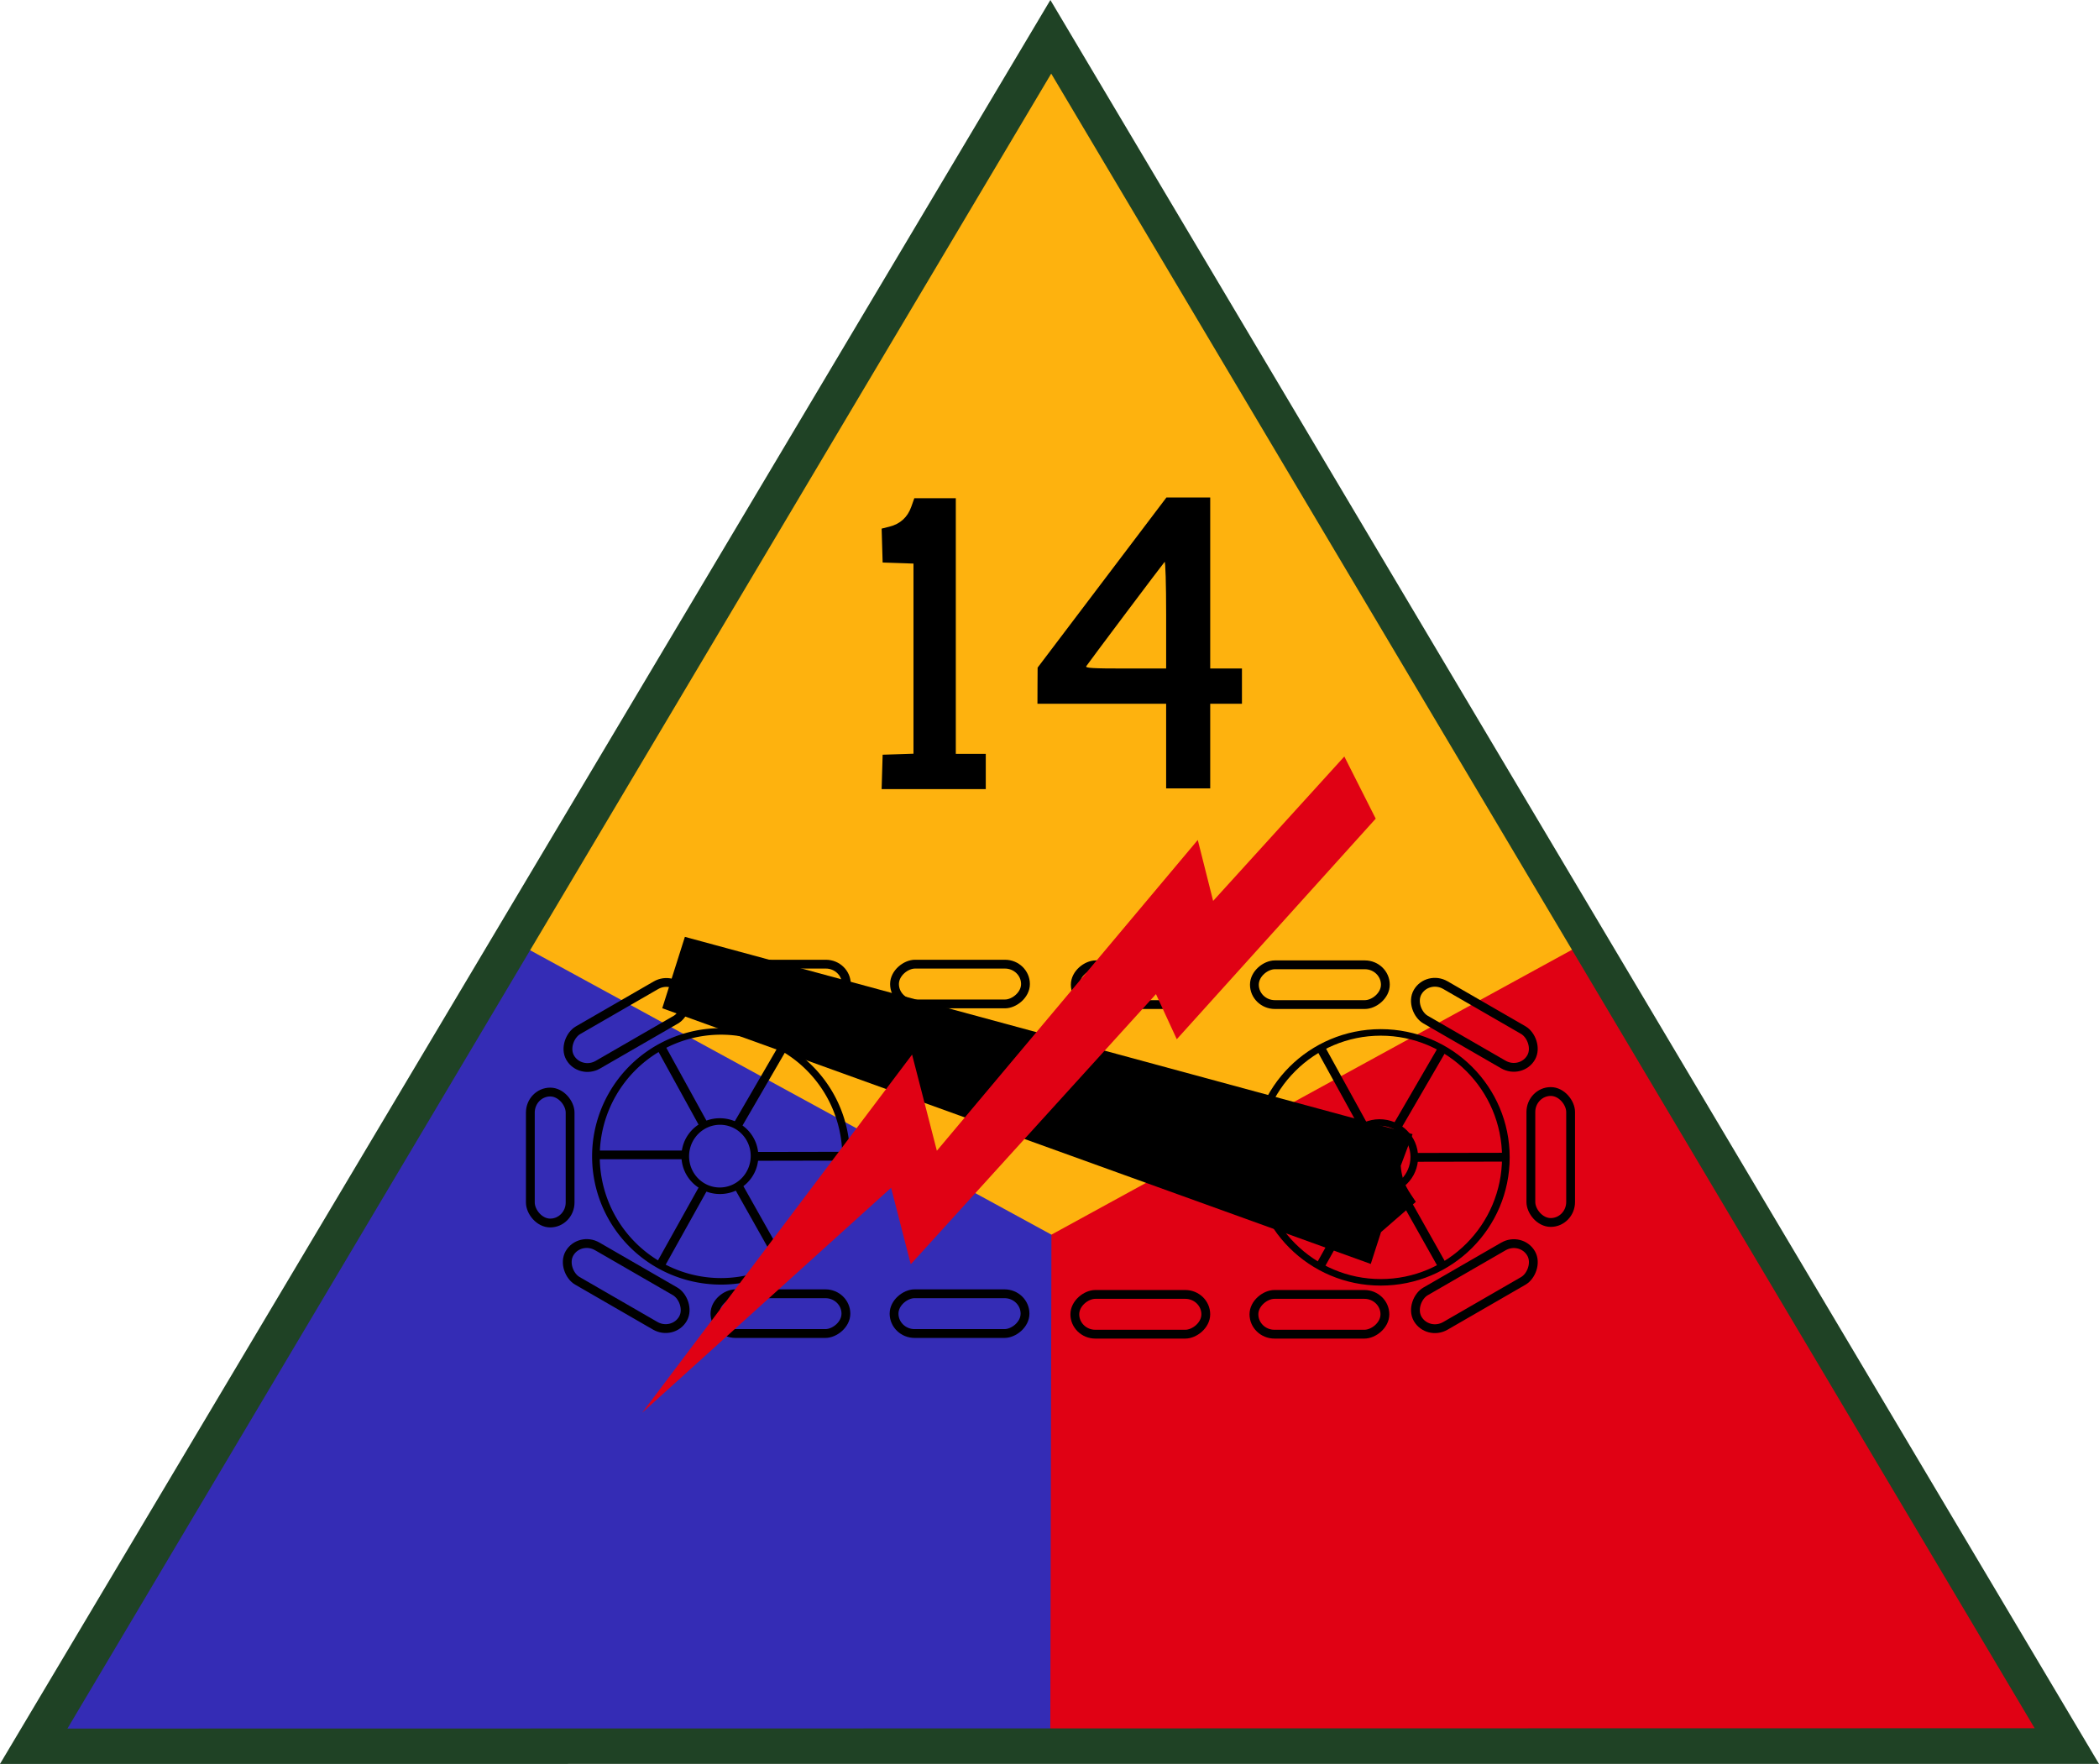
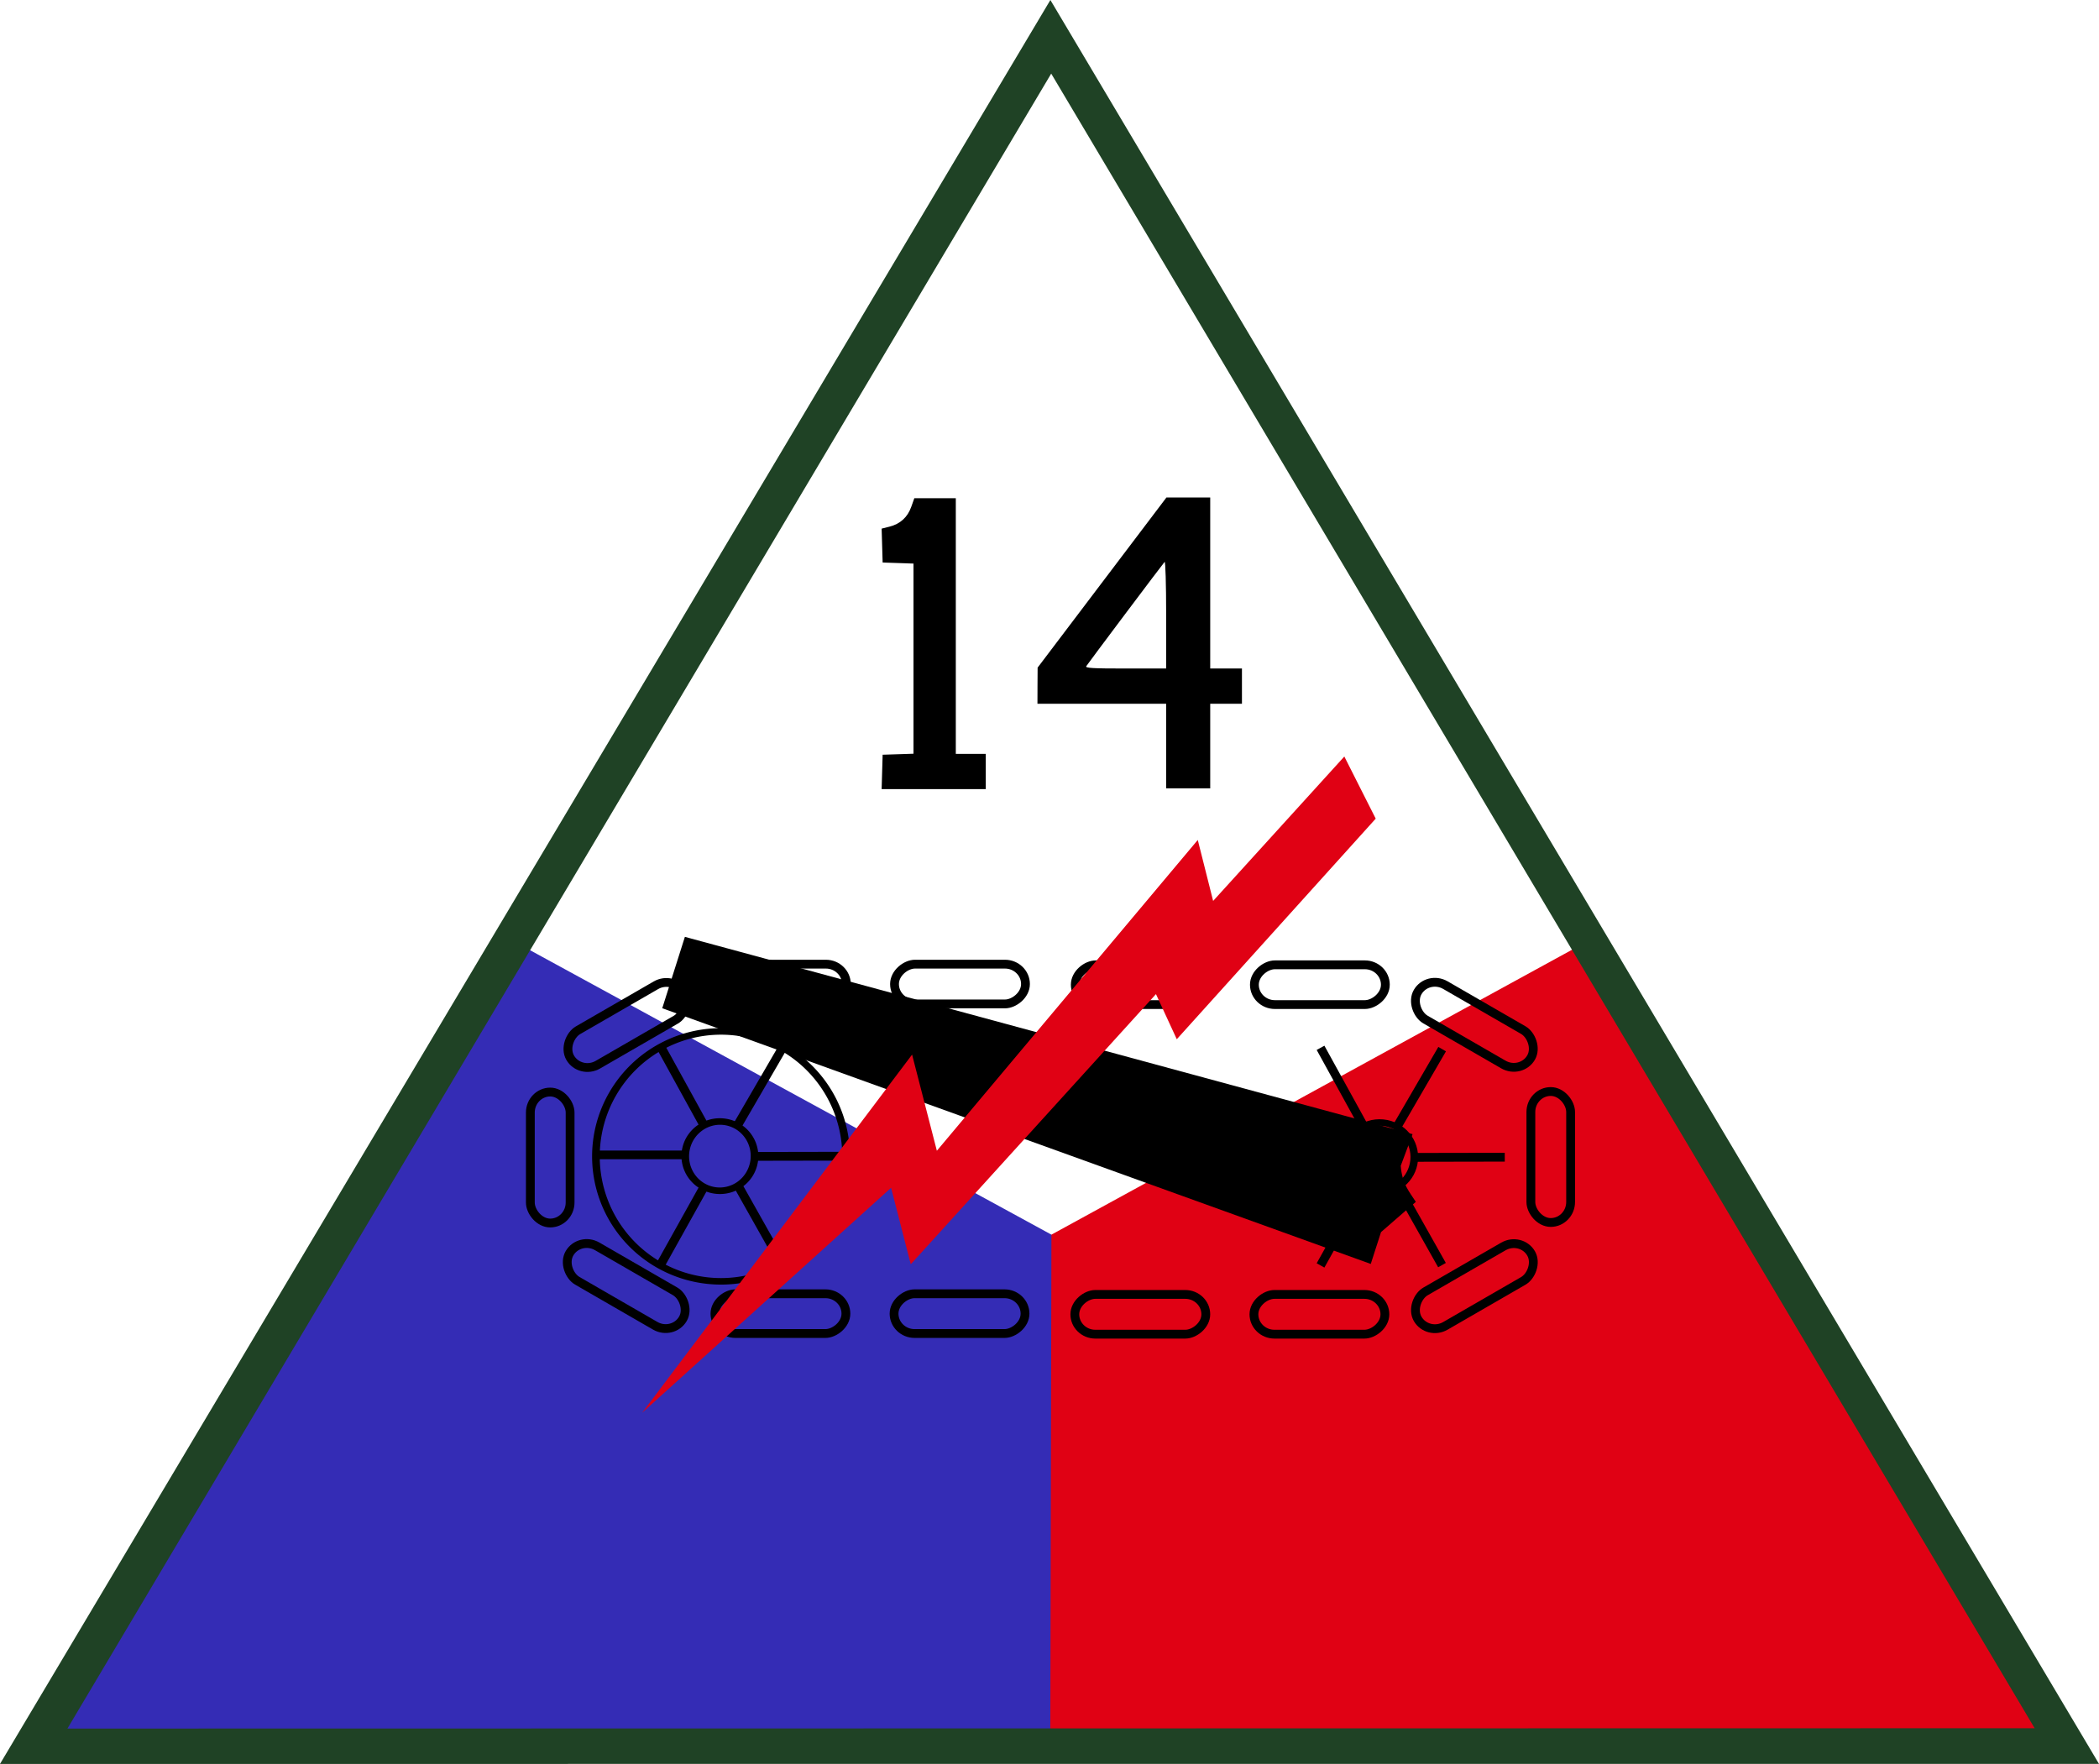
<svg xmlns="http://www.w3.org/2000/svg" xmlns:ns1="http://www.inkscape.org/namespaces/inkscape" xmlns:ns2="http://sodipodi.sourceforge.net/DTD/sodipodi-0.dtd" id="svg2" version="1.1" ns1:version="0.47pre4 r22446" width="1190.625" height="1000.562" ns2:docname="14th_US_Armored_Division_SSI.svg">
  <defs id="defs6">
    <ns1:perspective ns2:type="inkscape:persp3d" ns1:vp_x="0 : 0.5 : 1" ns1:vp_y="0 : 1000 : 0" ns1:vp_z="1 : 0.5 : 1" ns1:persp3d-origin="0.5 : 0.33333333 : 1" id="perspective10" />
    <ns1:perspective id="perspective3632" ns1:persp3d-origin="0.5 : 0.33333333 : 1" ns1:vp_z="1 : 0.5 : 1" ns1:vp_y="0 : 1000 : 0" ns1:vp_x="0 : 0.5 : 1" ns2:type="inkscape:persp3d" />
    <ns1:perspective id="perspective3654" ns1:persp3d-origin="0.5 : 0.33333333 : 1" ns1:vp_z="1 : 0.5 : 1" ns1:vp_y="0 : 1000 : 0" ns1:vp_x="0 : 0.5 : 1" ns2:type="inkscape:persp3d" />
    <ns1:perspective id="perspective3676" ns1:persp3d-origin="0.5 : 0.33333333 : 1" ns1:vp_z="1 : 0.5 : 1" ns1:vp_y="0 : 1000 : 0" ns1:vp_x="0 : 0.5 : 1" ns2:type="inkscape:persp3d" />
    <ns1:perspective id="perspective3698" ns1:persp3d-origin="0.5 : 0.33333333 : 1" ns1:vp_z="1 : 0.5 : 1" ns1:vp_y="0 : 1000 : 0" ns1:vp_x="0 : 0.5 : 1" ns2:type="inkscape:persp3d" />
    <ns1:perspective id="perspective3698-6" ns1:persp3d-origin="0.5 : 0.33333333 : 1" ns1:vp_z="1 : 0.5 : 1" ns1:vp_y="0 : 1000 : 0" ns1:vp_x="0 : 0.5 : 1" ns2:type="inkscape:persp3d" />
    <ns1:perspective id="perspective3698-7" ns1:persp3d-origin="0.5 : 0.33333333 : 1" ns1:vp_z="1 : 0.5 : 1" ns1:vp_y="0 : 1000 : 0" ns1:vp_x="0 : 0.5 : 1" ns2:type="inkscape:persp3d" />
    <ns1:perspective id="perspective3738" ns1:persp3d-origin="0.5 : 0.33333333 : 1" ns1:vp_z="1 : 0.5 : 1" ns1:vp_y="0 : 1000 : 0" ns1:vp_x="0 : 0.5 : 1" ns2:type="inkscape:persp3d" />
    <ns1:perspective id="perspective3769" ns1:persp3d-origin="0.5 : 0.33333333 : 1" ns1:vp_z="1 : 0.5 : 1" ns1:vp_y="0 : 1000 : 0" ns1:vp_x="0 : 0.5 : 1" ns2:type="inkscape:persp3d" />
    <ns1:perspective id="perspective3818" ns1:persp3d-origin="0.5 : 0.33333333 : 1" ns1:vp_z="1 : 0.5 : 1" ns1:vp_y="0 : 1000 : 0" ns1:vp_x="0 : 0.5 : 1" ns2:type="inkscape:persp3d" />
    <ns1:perspective id="perspective3840" ns1:persp3d-origin="0.5 : 0.33333333 : 1" ns1:vp_z="1 : 0.5 : 1" ns1:vp_y="0 : 1000 : 0" ns1:vp_x="0 : 0.5 : 1" ns2:type="inkscape:persp3d" />
    <ns1:perspective id="perspective3840-1" ns1:persp3d-origin="0.5 : 0.33333333 : 1" ns1:vp_z="1 : 0.5 : 1" ns1:vp_y="0 : 1000 : 0" ns1:vp_x="0 : 0.5 : 1" ns2:type="inkscape:persp3d" />
    <ns1:perspective id="perspective3871" ns1:persp3d-origin="0.5 : 0.33333333 : 1" ns1:vp_z="1 : 0.5 : 1" ns1:vp_y="0 : 1000 : 0" ns1:vp_x="0 : 0.5 : 1" ns2:type="inkscape:persp3d" />
    <ns1:perspective id="perspective3896" ns1:persp3d-origin="0.5 : 0.33333333 : 1" ns1:vp_z="1 : 0.5 : 1" ns1:vp_y="0 : 1000 : 0" ns1:vp_x="0 : 0.5 : 1" ns2:type="inkscape:persp3d" />
    <ns1:perspective id="perspective3918" ns1:persp3d-origin="0.5 : 0.33333333 : 1" ns1:vp_z="1 : 0.5 : 1" ns1:vp_y="0 : 1000 : 0" ns1:vp_x="0 : 0.5 : 1" ns2:type="inkscape:persp3d" />
    <ns1:perspective id="perspective3960" ns1:persp3d-origin="0.5 : 0.33333333 : 1" ns1:vp_z="1 : 0.5 : 1" ns1:vp_y="0 : 1000 : 0" ns1:vp_x="0 : 0.5 : 1" ns2:type="inkscape:persp3d" />
    <ns1:perspective id="perspective4004" ns1:persp3d-origin="0.5 : 0.33333333 : 1" ns1:vp_z="1 : 0.5 : 1" ns1:vp_y="0 : 1000 : 0" ns1:vp_x="0 : 0.5 : 1" ns2:type="inkscape:persp3d" />
    <ns1:perspective id="perspective4152" ns1:persp3d-origin="0.5 : 0.33333333 : 1" ns1:vp_z="1 : 0.5 : 1" ns1:vp_y="0 : 1000 : 0" ns1:vp_x="0 : 0.5 : 1" ns2:type="inkscape:persp3d" />
    <ns1:perspective id="perspective4174" ns1:persp3d-origin="0.5 : 0.33333333 : 1" ns1:vp_z="1 : 0.5 : 1" ns1:vp_y="0 : 1000 : 0" ns1:vp_x="0 : 0.5 : 1" ns2:type="inkscape:persp3d" />
    <ns1:perspective id="perspective4209" ns1:persp3d-origin="0.5 : 0.33333333 : 1" ns1:vp_z="1 : 0.5 : 1" ns1:vp_y="0 : 1000 : 0" ns1:vp_x="0 : 0.5 : 1" ns2:type="inkscape:persp3d" />
    <ns1:perspective id="perspective4223" ns1:persp3d-origin="0.5 : 0.33333333 : 1" ns1:vp_z="1 : 0.5 : 1" ns1:vp_y="0 : 1000 : 0" ns1:vp_x="0 : 0.5 : 1" ns2:type="inkscape:persp3d" />
    <ns1:perspective id="perspective4344" ns1:persp3d-origin="0.5 : 0.33333333 : 1" ns1:vp_z="1 : 0.5 : 1" ns1:vp_y="0 : 1000 : 0" ns1:vp_x="0 : 0.5 : 1" ns2:type="inkscape:persp3d" />
  </defs>
  <ns2:namedview pagecolor="#ffffff" bordercolor="#666666" borderopacity="1" objecttolerance="10" gridtolerance="10" guidetolerance="10" ns1:pageopacity="0" ns1:pageshadow="2" ns1:window-width="1280" ns1:window-height="970" id="namedview4" showgrid="false" ns1:zoom="0.33342098" ns1:cx="872.39729" ns1:cy="774.17175" ns1:window-x="0" ns1:window-y="0" ns1:window-maximized="1" ns1:current-layer="svg2" />
-   <path style="fill:#feb20e;fill-opacity:1;stroke:none" d="M 596.656,24.319 280.239,552.18 601.154,738.131 917.571,547.682 596.656,24.319 z" id="path3616" />
  <path style="fill:#e00114;fill-opacity:1;stroke:none" d="m 900.701,533.81 -323.352,176.953 5.811,277.802 c 0,0 592.126,7.942 588.97,2.624 L 900.701,533.81 z" id="path3618" ns2:nodetypes="cccsc" />
  <path style="fill:#342cb5;fill-opacity:1;stroke:none" d="M 26.322,984.657 595.747,988.898 596.41,700.342 295.394,536.115 26.322,984.657 z" id="path3620" ns2:nodetypes="ccccc" />
  <path style="fill:#1f4225;fill-opacity:1;stroke:none" d="M 595.812,0 0,1000.562 1190.625,1000.531 595.812,0 z M 596.281,41.75 1154.125,980.312 38.25,980.5 596.281,41.75 z" id="path2839" />
  <rect style="fill:none;stroke:#000000;stroke-width:5;stroke-linecap:round;stroke-linejoin:miter;stroke-miterlimit:4;stroke-opacity:1;stroke-dasharray:none;stroke-dashoffset:0" id="rect3795" width="22.552" height="74.288" x="300.829" y="619.446" ry="11.629" />
  <rect style="fill:none;stroke:#000000;stroke-width:5;stroke-linecap:round;stroke-linejoin:miter;stroke-miterlimit:4;stroke-opacity:1;stroke-dasharray:none;stroke-dashoffset:0" id="rect3795-2" width="22.552" height="74.288" x="-692.6" y="-19.902" ry="11.629" transform="matrix(-0.5,-0.866,0.866,-0.5,0,0)" />
  <rect style="fill:none;stroke:#000000;stroke-width:5;stroke-linecap:round;stroke-linejoin:miter;stroke-miterlimit:4;stroke-opacity:1;stroke-dasharray:none;stroke-dashoffset:0" id="rect3795-8" width="22.552" height="74.288" x="546.903" y="-480.09" ry="11.629" transform="matrix(0,1,-1,0,0,0)" />
  <rect style="fill:none;stroke:#000000;stroke-width:5;stroke-linecap:round;stroke-linejoin:miter;stroke-miterlimit:4;stroke-opacity:1;stroke-dasharray:none;stroke-dashoffset:0" id="rect3795-4" width="22.552" height="74.288" x="546.903" y="-581.688" ry="11.629" transform="matrix(0,1,-1,0,0,0)" />
  <rect style="fill:none;stroke:#000000;stroke-width:5;stroke-linecap:round;stroke-linejoin:miter;stroke-miterlimit:4;stroke-opacity:1;stroke-dasharray:none;stroke-dashoffset:0" id="rect3795-8-1" width="22.552" height="74.288" x="547.278" y="-684.224" ry="11.629" transform="matrix(0,1,-1,0,0,0)" />
  <rect style="fill:none;stroke:#000000;stroke-width:5;stroke-linecap:round;stroke-linejoin:miter;stroke-miterlimit:4;stroke-opacity:1;stroke-dasharray:none;stroke-dashoffset:0" id="rect3795-4-1" width="22.552" height="74.288" x="547.278" y="-785.822" ry="11.629" transform="matrix(0,1,-1,0,0,0)" />
  <rect style="fill:none;stroke:#000000;stroke-width:5;stroke-linecap:round;stroke-linejoin:miter;stroke-miterlimit:4;stroke-opacity:1;stroke-dasharray:none;stroke-dashoffset:0" id="rect3795-2-8" width="22.552" height="74.288" x="442.888" y="635.239" ry="11.629" transform="matrix(-0.5,0.866,0.866,0.5,0,0)" />
  <rect style="fill:none;stroke:#000000;stroke-width:5;stroke-linecap:round;stroke-linejoin:miter;stroke-miterlimit:4;stroke-opacity:1;stroke-dasharray:none;stroke-dashoffset:0" id="rect3795-6" width="22.552" height="74.288" x="868.359" y="619.146" ry="11.629" />
  <rect style="fill:none;stroke:#000000;stroke-width:5;stroke-linecap:round;stroke-linejoin:miter;stroke-miterlimit:4;stroke-opacity:1;stroke-dasharray:none;stroke-dashoffset:0" id="rect3795-2-5" width="22.552" height="74.288" x="-1061.28" y="322.351" ry="11.629" transform="matrix(-0.5,-0.866,0.866,-0.5,0,0)" />
  <rect style="fill:none;stroke:#000000;stroke-width:5;stroke-linecap:round;stroke-linejoin:miter;stroke-miterlimit:4;stroke-opacity:1;stroke-dasharray:none;stroke-dashoffset:0" id="rect3795-8-6" width="22.552" height="74.288" x="734.24" y="-785.564" ry="11.629" transform="matrix(0,1,-1,0,0,0)" />
  <rect style="fill:none;stroke:#000000;stroke-width:5;stroke-linecap:round;stroke-linejoin:miter;stroke-miterlimit:4;stroke-opacity:1;stroke-dasharray:none;stroke-dashoffset:0" id="rect3795-4-8" width="22.552" height="74.288" x="734.24" y="-683.966" ry="11.629" transform="matrix(0,1,-1,0,0,0)" />
  <rect style="fill:none;stroke:#000000;stroke-width:5;stroke-linecap:round;stroke-linejoin:miter;stroke-miterlimit:4;stroke-opacity:1;stroke-dasharray:none;stroke-dashoffset:0" id="rect3795-8-1-0" width="22.552" height="74.288" x="733.865" y="-581.43" ry="11.629" transform="matrix(0,1,-1,0,0,0)" />
  <rect style="fill:none;stroke:#000000;stroke-width:5;stroke-linecap:round;stroke-linejoin:miter;stroke-miterlimit:4;stroke-opacity:1;stroke-dasharray:none;stroke-dashoffset:0" id="rect3795-4-1-2" width="22.552" height="74.288" x="733.865" y="-479.832" ry="11.629" transform="matrix(0,1,-1,0,0,0)" />
  <rect style="fill:none;stroke:#000000;stroke-width:5;stroke-linecap:round;stroke-linejoin:miter;stroke-miterlimit:4;stroke-opacity:1;stroke-dasharray:none;stroke-dashoffset:0" id="rect3795-2-8-2" width="22.552" height="74.288" x="73.986" y="977.797" ry="11.629" transform="matrix(-0.5,0.866,0.866,0.5,0,0)" />
  <g id="g3986" transform="translate(-0.188,-0.438)">
    <path transform="matrix(1.154,0,0,0.986,-63.27,8.175)" d="m 470.876,657.403 a 61.484,71.887 0 1 1 -122.968,0 61.484,71.887 0 1 1 122.968,0 z" ns2:ry="71.887344" ns2:rx="61.483833" ns2:cy="657.40283" ns2:cx="409.39236" id="path3950" style="fill:none;stroke:#000000;stroke-width:3.756;stroke-linecap:round;stroke-linejoin:miter;stroke-miterlimit:4;stroke-opacity:1;stroke-dasharray:none;stroke-dashoffset:0" ns2:type="arc" />
    <path ns1:transform-center-y="-1.8687257" ns1:transform-center-x="-1.3496301" transform="matrix(0.318,0.03,-0.026,0.272,295.444,465.139)" d="m 470.876,657.403 a 61.484,71.887 0 1 1 -122.968,0 61.484,71.887 0 1 1 122.968,0 z" ns2:ry="71.887344" ns2:rx="61.483833" ns2:cy="657.40283" ns2:cx="409.39236" id="path3950-2" style="fill:none;stroke:#000000;stroke-width:13.545;stroke-linecap:round;stroke-linejoin:miter;stroke-miterlimit:4;stroke-opacity:1;stroke-dasharray:none;stroke-dashoffset:0" ns2:type="arc" />
    <path id="path3974" d="m 374.995,594.232 24.462,44.426" style="fill:none;stroke:#000000;stroke-width:5;stroke-linecap:butt;stroke-linejoin:miter;stroke-miterlimit:4;stroke-opacity:1;stroke-dasharray:none" />
    <path id="path3976" d="m 418.109,639.501 25.868,-44.52" style="fill:none;stroke:#000000;stroke-width:5;stroke-linecap:butt;stroke-linejoin:miter;stroke-miterlimit:4;stroke-opacity:1;stroke-dasharray:none" />
    <path id="path3978" d="m 428.793,656.372 50.705,-0.094" style="fill:none;stroke:#000000;stroke-width:5;stroke-linecap:butt;stroke-linejoin:miter;stroke-miterlimit:4;stroke-opacity:1;stroke-dasharray:none" />
    <path id="path3980" d="m 419.14,673.524 24.744,43.957" style="fill:none;stroke:#000000;stroke-width:5;stroke-linecap:butt;stroke-linejoin:miter;stroke-miterlimit:4;stroke-opacity:1;stroke-dasharray:none" />
    <path id="path3982" d="m 399.457,673.805 -24.462,43.863" style="fill:none;stroke:#000000;stroke-width:5;stroke-linecap:butt;stroke-linejoin:miter;stroke-miterlimit:4;stroke-opacity:1;stroke-dasharray:none" />
    <path id="path3984" d="m 339.686,655.528 48.592,0" style="fill:none;stroke:#000000;stroke-width:4.931;stroke-linecap:butt;stroke-linejoin:miter;stroke-miterlimit:4;stroke-opacity:1;stroke-dasharray:none" />
  </g>
  <g transform="translate(374.058,0.125)" id="g3986-7">
-     <path transform="matrix(1.154,0,0,0.986,-63.27,8.175)" d="m 470.876,657.403 c 0,39.702 -27.527,71.887 -61.484,71.887 -33.957,0 -61.484,-32.185 -61.484,-71.887 0,-39.702 27.527,-71.887 61.484,-71.887 33.957,0 61.484,32.185 61.484,71.887 z" ns2:ry="71.887344" ns2:rx="61.483833" ns2:cy="657.40283" ns2:cx="409.39236" id="path3950-1" style="fill:none;stroke:#000000;stroke-width:3.756;stroke-linecap:round;stroke-linejoin:miter;stroke-miterlimit:4;stroke-opacity:1;stroke-dasharray:none;stroke-dashoffset:0" ns2:type="arc" />
+     <path transform="matrix(1.154,0,0,0.986,-63.27,8.175)" d="m 470.876,657.403 z" ns2:ry="71.887344" ns2:rx="61.483833" ns2:cy="657.40283" ns2:cx="409.39236" id="path3950-1" style="fill:none;stroke:#000000;stroke-width:3.756;stroke-linecap:round;stroke-linejoin:miter;stroke-miterlimit:4;stroke-opacity:1;stroke-dasharray:none;stroke-dashoffset:0" ns2:type="arc" />
    <path ns1:transform-center-y="-1.8687257" ns1:transform-center-x="-1.3496301" transform="matrix(0.318,0.03,-0.026,0.272,295.444,465.139)" d="m 470.876,657.403 c 0,39.702 -27.527,71.887 -61.484,71.887 -33.957,0 -61.484,-32.185 -61.484,-71.887 0,-39.702 27.527,-71.887 61.484,-71.887 33.957,0 61.484,32.185 61.484,71.887 z" ns2:ry="71.887344" ns2:rx="61.483833" ns2:cy="657.40283" ns2:cx="409.39236" id="path3950-2-8" style="fill:none;stroke:#000000;stroke-width:13.545;stroke-linecap:round;stroke-linejoin:miter;stroke-miterlimit:4;stroke-opacity:1;stroke-dasharray:none;stroke-dashoffset:0" ns2:type="arc" />
    <path id="path3974-2" d="m 374.995,594.232 24.462,44.426" style="fill:none;stroke:#000000;stroke-width:5;stroke-linecap:butt;stroke-linejoin:miter;stroke-miterlimit:4;stroke-opacity:1;stroke-dasharray:none" />
    <path id="path3976-1" d="m 418.109,639.501 25.868,-44.52" style="fill:none;stroke:#000000;stroke-width:5;stroke-linecap:butt;stroke-linejoin:miter;stroke-miterlimit:4;stroke-opacity:1;stroke-dasharray:none" />
    <path id="path3978-9" d="m 428.793,656.372 50.705,-0.094" style="fill:none;stroke:#000000;stroke-width:5;stroke-linecap:butt;stroke-linejoin:miter;stroke-miterlimit:4;stroke-opacity:1;stroke-dasharray:none" />
    <path id="path3980-3" d="m 419.14,673.524 24.744,43.957" style="fill:none;stroke:#000000;stroke-width:5;stroke-linecap:butt;stroke-linejoin:miter;stroke-miterlimit:4;stroke-opacity:1;stroke-dasharray:none" />
    <path id="path3982-7" d="m 399.457,673.805 -24.462,43.863" style="fill:none;stroke:#000000;stroke-width:5;stroke-linecap:butt;stroke-linejoin:miter;stroke-miterlimit:4;stroke-opacity:1;stroke-dasharray:none" />
    <path id="path3984-7" d="m 339.686,655.528 48.592,0" style="fill:none;stroke:#000000;stroke-width:4.931;stroke-linecap:butt;stroke-linejoin:miter;stroke-miterlimit:4;stroke-opacity:1;stroke-dasharray:none" />
  </g>
  <path style="fill:#000000;fill-opacity:1;stroke:none" d="m 388.492,531.42 -12.84,40.489 401.894,145.04 5.817,-18.06 19.745,-17.152 c -3.577,-5.616 -7.823,-10.117 -8.553,-20.479 l 6.703,-17.93 -412.766,-111.908 z" id="path4042" ns2:nodetypes="cccccccc" />
  <path style="fill:#e00114;fill-opacity:1;stroke:none" d="m 762.549,429.119 17.808,35.241 -112.845,125.123 -11.809,-25.587 -139.088,153.241 -11.153,-43.395 -141.244,127.654 153.147,-203.197 14.059,54.548 147.992,-176.297 8.716,34.585 74.418,-81.916 z" id="path4044" ns2:nodetypes="cccccccccccc" />
  <path style="fill:#000000" d="m 661.636,282.202 -36.531,48.25 -36.531,48.25 -0.063,10.25 -0.031,10.25 36.5,0 36.5,0 0,24 0,24 12.5,0 12.5,0 0,-24 0,-24 9,0 9,0 0,-10 0,-10 -9,0 -9,0 0,-48.5 0,-48.5 -12.438,0 -12.406,0 z m -1.031,36.531 c 0.478,-0.53 0.875,12.626 0.875,29.75 l 0,30.719 -23.062,0 c -18.725,0 -22.9,-0.25 -22.25,-1.312 0.93,-1.522 43.161,-57.742 44.438,-59.156 z" id="path4354" />
  <path style="fill:#000000;fill-opacity:1" d="m 500.378,437.85 0.286,-9.75 8.75,-0.289 8.75,-0.289 0,-53.922 0,-53.922 -8.75,-0.289 -8.75,-0.289 -0.285,-9.623 -0.285,-9.623 4.45,-1.12 c 6.074,-1.529 10.249,-5.323 12.341,-11.212 l 1.748,-4.923 11.765,0 11.765,0 0,72.5 0,72.5 8.5,0 8.5,0 0,10 0,10 -29.536,0 -29.536,0 0.286,-9.75 z" id="path4100" />
</svg>